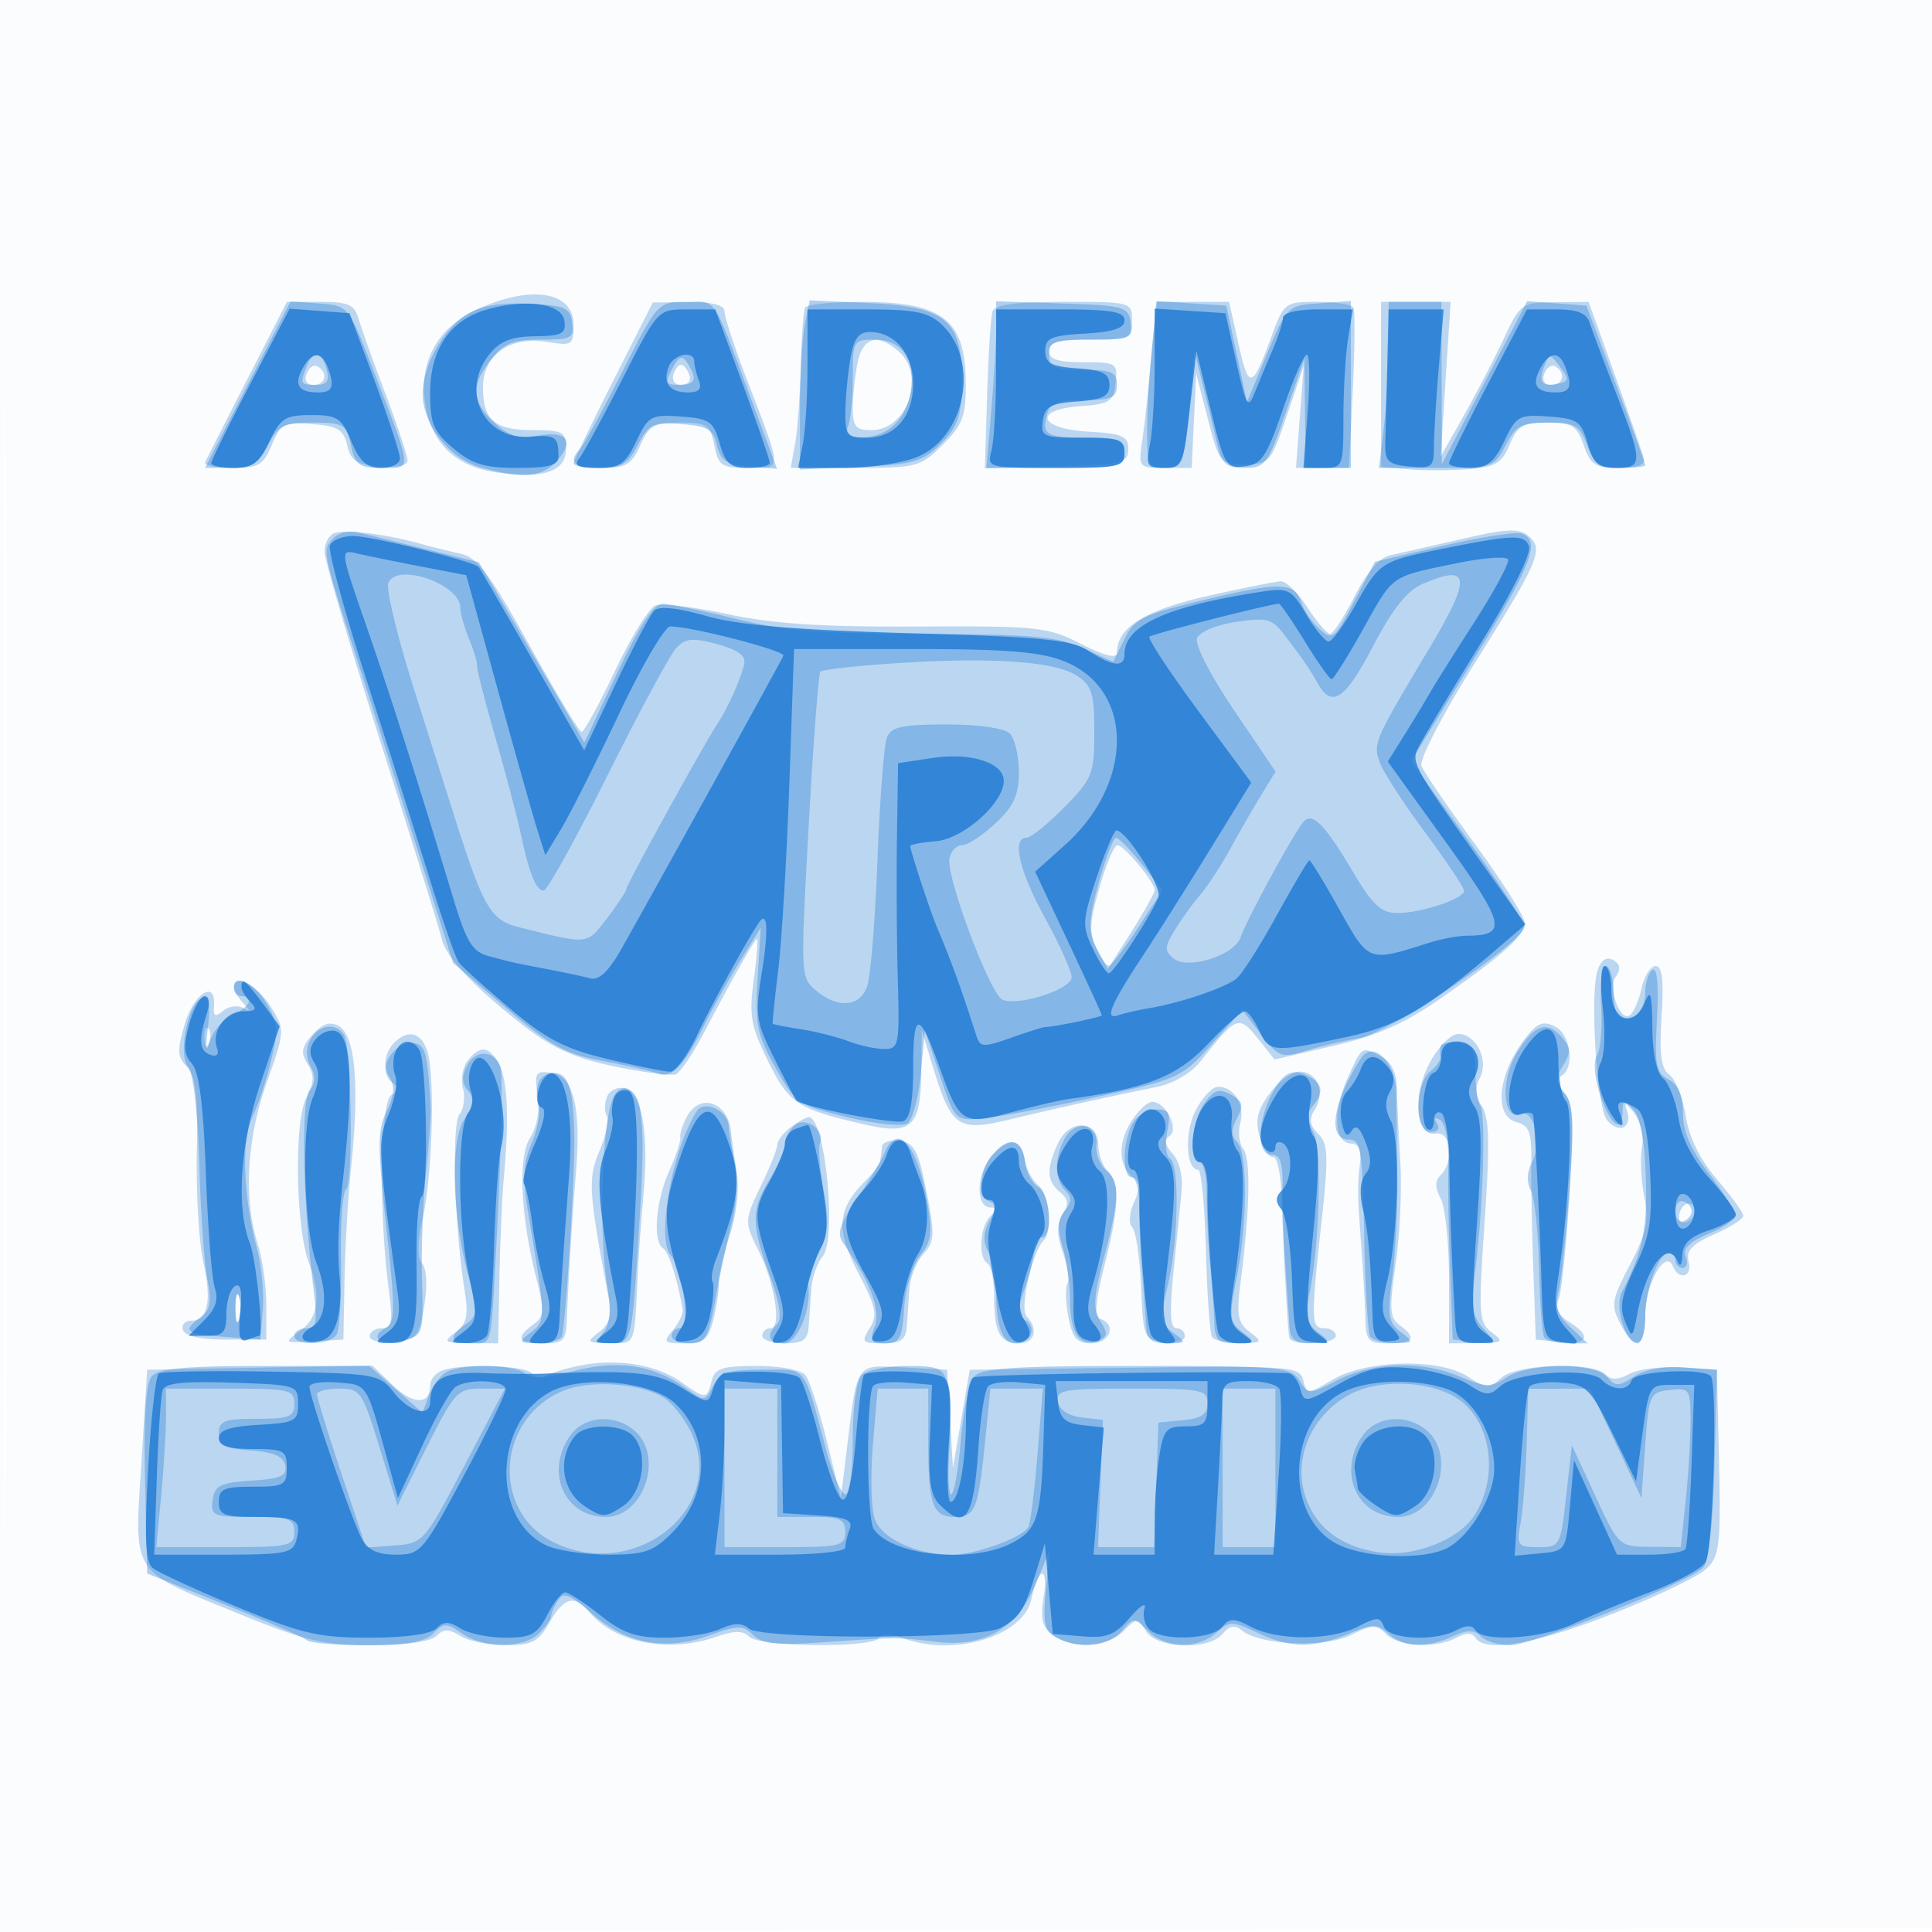
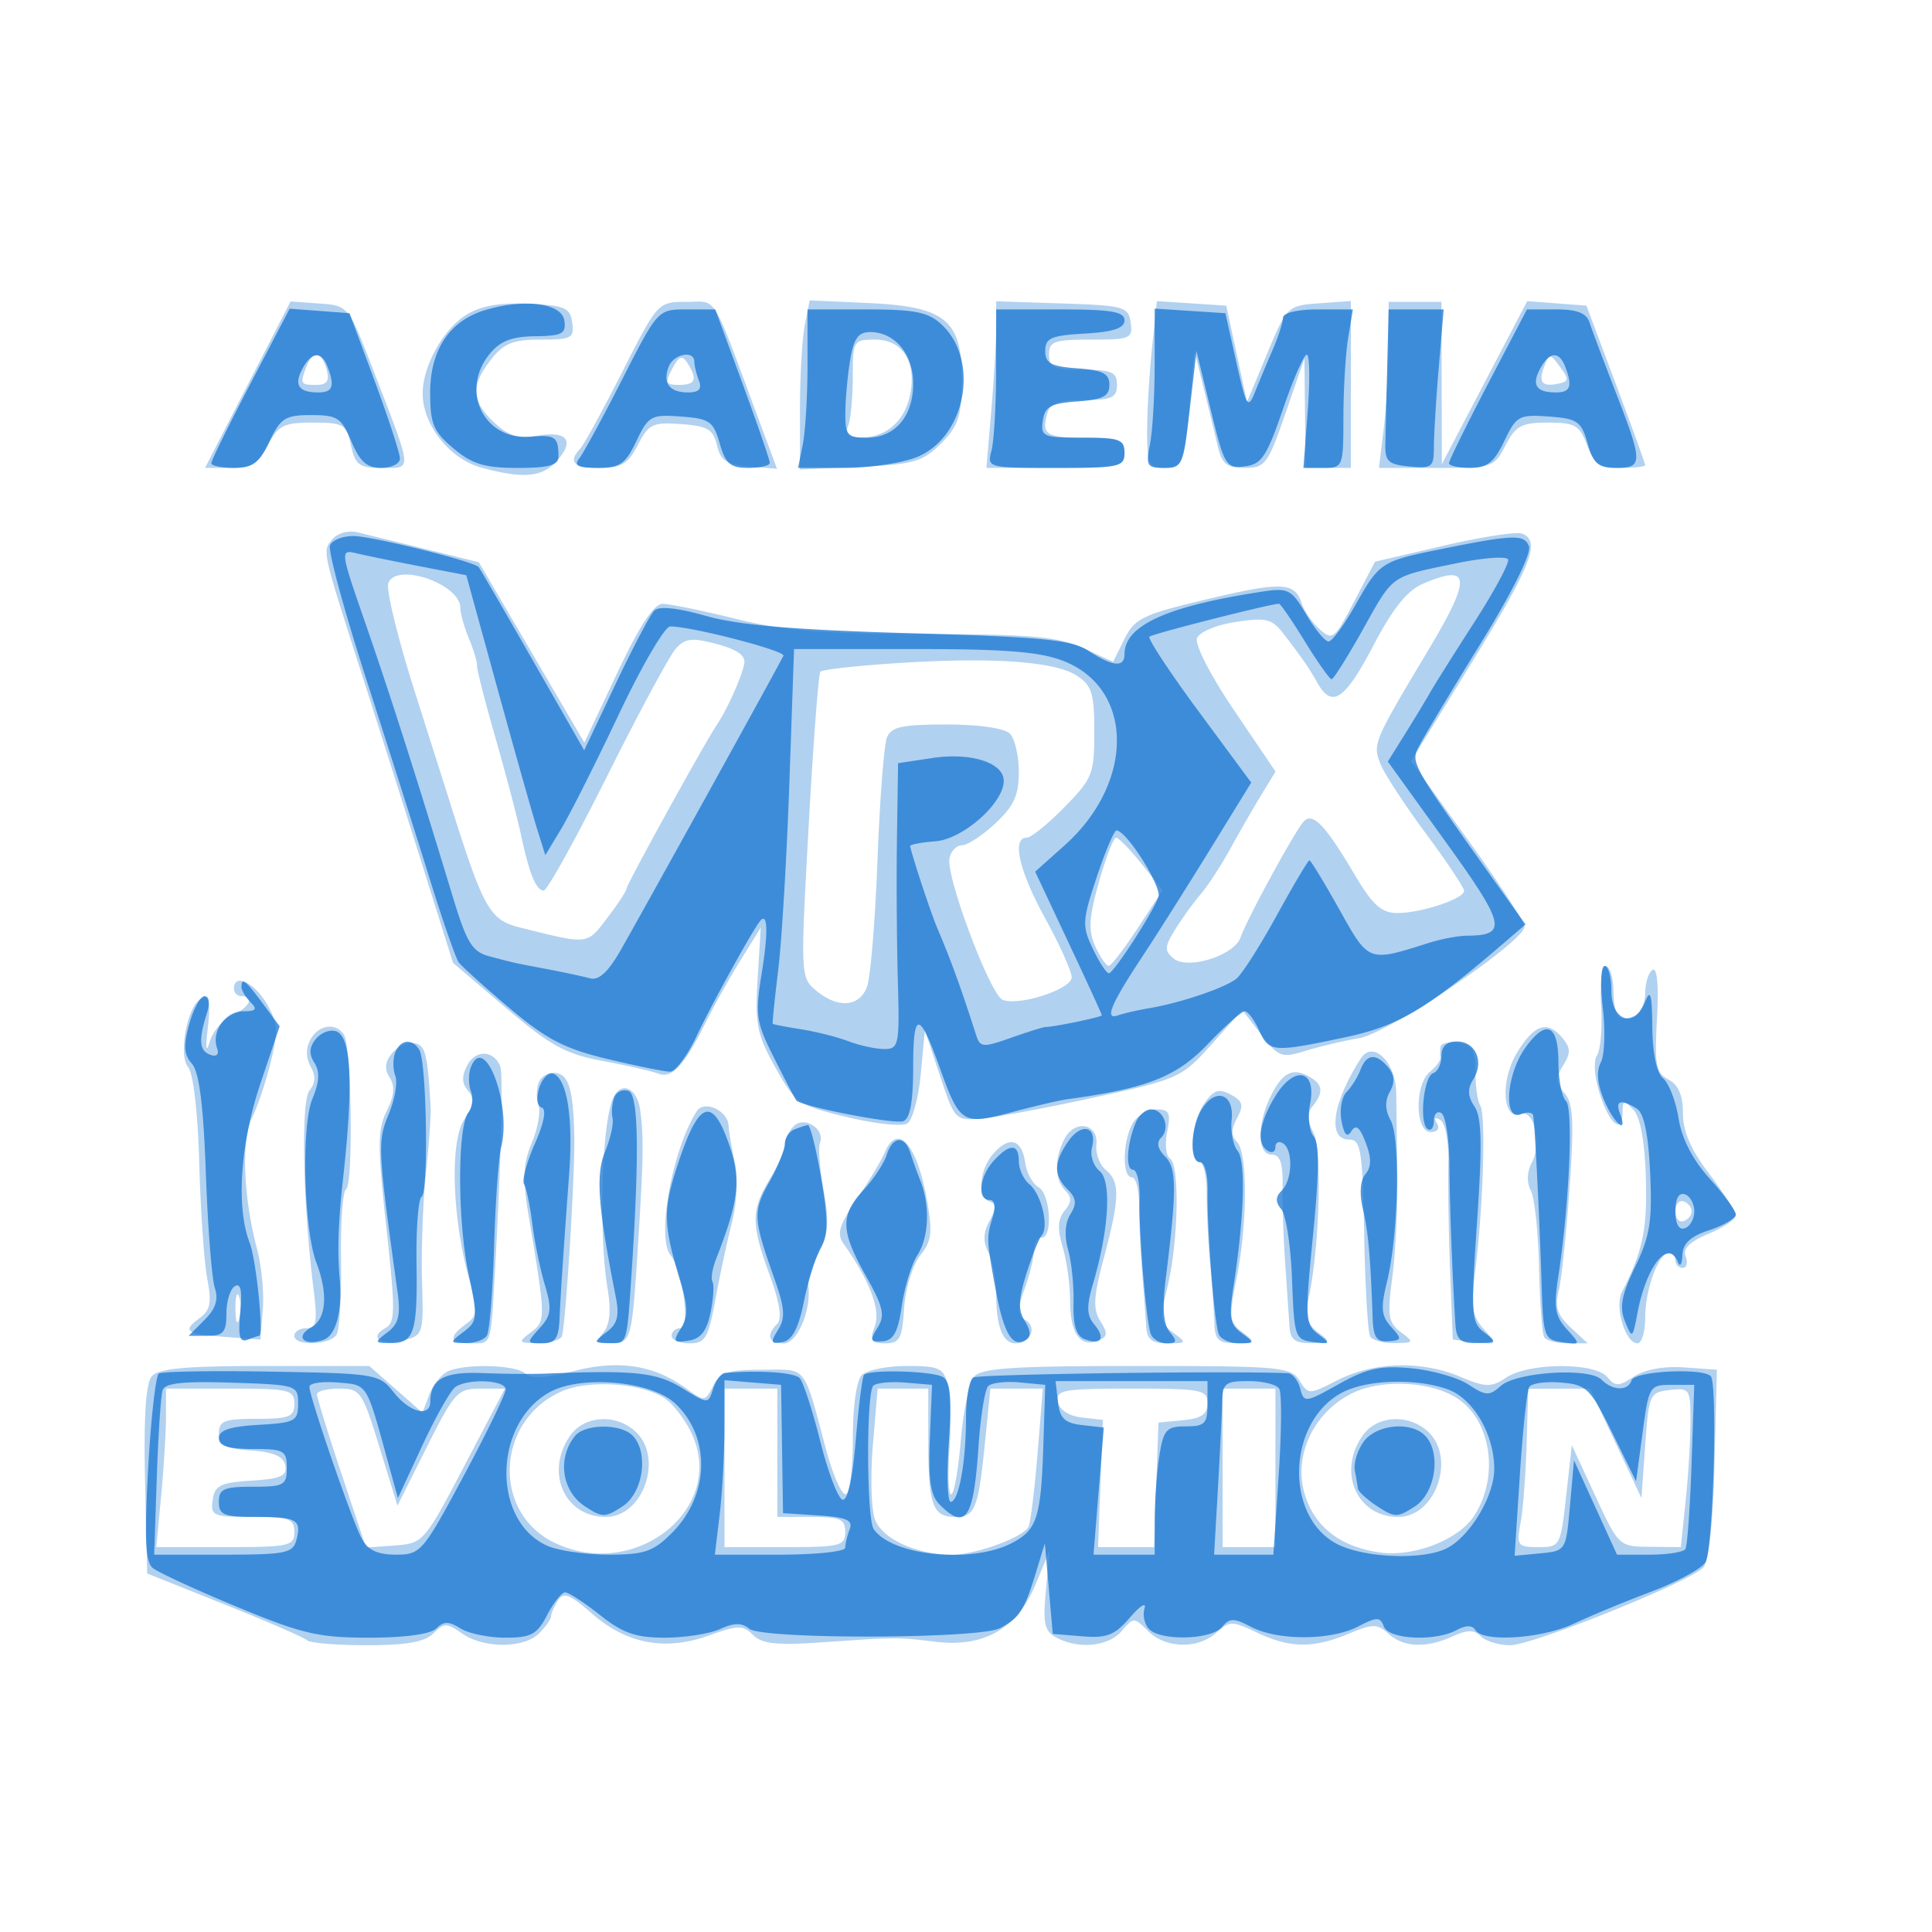
<svg xmlns="http://www.w3.org/2000/svg" width="256" height="256">
-   <path fill-opacity=".016" d="M0 128.004v128.004l128.25-.254 128.25-.254.254-127.75L257.008 0H0v128.004m.485.496c0 70.4.119 99.053.265 63.672.146-35.38.146-92.98 0-128C.604 29.153.485 58.1.485 128.5" fill="#1976D2" fill-rule="evenodd" />
-   <path fill-opacity=".283" d="M63.316 40.943c-5.244 2.381-7.75 6.785-7.008 12.318.71 5.29 3.923 8.501 9.315 9.31 6.329.949 9.377-.056 9.377-3.09C75 57.224 74.611 57 70.7 57c-5.154 0-6.7-1.31-6.7-5.677 0-4.301 3.565-6.818 8.519-6.014 3.285.534 3.481.407 3.481-2.255 0-4.425-5.552-5.349-12.684-2.111M32.769 50.25c-2.887 5.638-5.403 10.587-5.592 11-.189.413 1.439.75 3.618.75 3.474 0 4.118-.376 5.226-3.051 1.152-2.782 1.621-3.024 5.331-2.75 3.404.252 4.163.71 4.648 2.801.471 2.032 1.273 2.558 4.289 2.81 2.207.185 3.711-.132 3.711-.782 0-.601-1.311-4.566-2.913-8.81-1.603-4.245-3.208-8.731-3.568-9.968-.551-1.896-1.35-2.25-5.077-2.25h-4.424l-5.249 10.25m48.481.213C78.362 56.172 76 61.103 76 61.422c0 .318 1.69.578 3.756.578 3.211 0 3.948-.435 5.084-3 1.151-2.601 1.851-3 5.269-3 3.579 0 3.996.276 4.541 3 .545 2.725.962 3 4.542 3 4.525 0 4.545.731-.326-11.977C97.29 45.91 96 41.973 96 41.273c0-.858-1.55-1.26-4.75-1.232l-4.75.041-5.25 10.381m25.445-9.713c-.232.413-.498 3.9-.591 7.75-.092 3.85-.428 8.462-.747 10.25l-.58 3.25h8.535c8.196 0 8.656-.122 11.611-3.077 2.656-2.656 3.073-3.785 3.045-8.25C127.917 42.336 124.887 40 114.125 40c-3.854 0-7.197.337-7.43.75m24.825.5c-.23.688-.554 5.653-.719 11.034l-.301 9.784 9.5-.284c8.739-.261 9.5-.444 9.5-2.284 0-1.708-.767-2.044-5.25-2.302-6.691-.385-7.44-2.925-1-3.391 3.803-.275 4.283-.596 4.566-3.057.305-2.645.142-2.75-4.25-2.75-3.392 0-4.566-.386-4.566-1.5 0-1.152 1.278-1.5 5.5-1.5 5.2 0 5.5-.136 5.5-2.5 0-2.482-.065-2.5-9.031-2.5-6.336 0-9.156.373-9.449 1.25m21.04 6c-.353 3.987-.888 8.938-1.189 11-.544 3.73-.528 3.75 2.993 3.75h3.541l.297-6.25.298-6.25 1.546 6c1.504 5.84 1.635 6 4.914 6 3.254 0 3.445-.223 5.577-6.5l2.207-6.5-.509 6.75-.509 6.75h7.007l.512-10.25c.282-5.638.315-10.587.075-11-.241-.413-2.399-.75-4.796-.75-4.288 0-4.387.077-6.107 4.75-2.523 6.857-2.946 6.934-4.322.783L162.857 40h-9.654l-.643 7.25M183 50.94v10.939l3.75.311c2.063.17 5.625.155 7.918-.034 3.509-.29 4.358-.804 5.371-3.25 1.029-2.483 1.754-2.906 4.984-2.906 3.302 0 3.914.38 4.827 3 .903 2.589 1.542 3 4.671 3 2.406 0 3.517-.42 3.302-1.25-.178-.687-1.898-5.637-3.823-10.998l-3.5-9.748-4.5.039c-4.378.038-4.56.167-6.727 4.795-1.224 2.617-3.61 7.211-5.302 10.209l-3.076 5.453.66-10.25.661-10.25H183v10.94m-69.375-2.815c-.344 1.719-.625 4.419-.625 6 0 2.382.419 2.875 2.443 2.875 4.736 0 7.299-7.113 3.728-10.345-2.836-2.567-4.845-2.034-5.546 1.47m-72.989 1.381c-.348.907.003 1.494.895 1.494 1.618 0 1.986-1.563.574-2.435-.493-.305-1.153.119-1.469.941m48.889-.546c-.848 1.372-.097 2.402 1.38 1.894.606-.208.683-.914.188-1.711-.625-1.006-1.03-1.053-1.568-.183m115.111.546c-.348.907.003 1.494.895 1.494 1.618 0 1.986-1.563.574-2.435-.493-.305-1.153.119-1.469.941M44.25 70.665c-.687.276-1.25 1.373-1.25 2.437 0 1.065 3.402 12.615 7.56 25.667 4.158 13.052 7.747 24.595 7.975 25.65.518 2.396 4.464 6.56 10.988 11.596 3.773 2.913 6.755 4.234 11.985 5.309 3.83.788 7.446 1.247 8.036 1.021.589-.226 2.301-2.759 3.803-5.628 3.345-6.388 6.357-11.754 6.907-12.305.226-.225.068 2.118-.352 5.209-.669 4.937-.444 6.268 1.855 10.955 2.755 5.618 3.85 6.346 12.593 8.377 6.457 1.499 7.629.463 7.72-6.825l.069-5.628 1.522 5c2.398 7.879 3.3 8.489 10.119 6.841 5.779-1.397 12.599-2.906 19.471-4.308 2.223-.453 4.595-1.839 5.826-3.404 4.743-6.03 5.082-6.167 7.562-3.057l2.249 2.82 7.806-1.818c5.845-1.362 9.439-2.957 14.306-6.35 8.36-5.829 11-8.231 11-10.007 0-.789-2.942-5.443-6.537-10.342-3.596-4.899-6.792-9.568-7.102-10.376-.321-.836 2.685-6.652 6.974-13.495 8.686-13.859 9.275-15.253 7.176-16.995-1.25-1.037-2.878-.963-8.773.399-3.981.921-8.247 1.888-9.48 2.15-1.456.309-3.127 2.223-4.767 5.459-1.388 2.741-2.855 4.977-3.258 4.971-.403-.007-1.75-1.582-2.992-3.5-1.243-1.919-2.818-3.476-3.5-3.462-.683.014-5.065.89-9.739 1.947C151.69 80.852 148 83.158 148 86.475c0 .843-1.551.468-4.74-1.147-4.476-2.266-5.686-2.394-21.75-2.311-12.615.066-19.096-.357-25.083-1.639-4.441-.95-8.755-1.466-9.587-1.147-.832.319-3.243 4.223-5.357 8.675-2.114 4.452-4.1 8.082-4.413 8.068-.314-.014-3.434-5.194-6.935-11.51-5.122-9.243-6.878-11.597-9-12.064a134.882 134.882 0 0 1-5.635-1.406c-4.596-1.265-9.861-1.887-11.25-1.329m101.427 46.967c-1.367 4.803-1.404 6.011-.251 8.211l1.351 2.579 3.111-4.907c1.712-2.699 3.112-5.208 3.112-5.576 0-1.054-4.058-5.939-4.933-5.939-.434 0-1.509 2.534-2.39 5.632m65.961 11.118c-.977 3.442-.016 18.09 1.29 19.664 1.581 1.904 3.428 1.018 2.638-1.265-.409-1.18-.135-1.086.96.332.865 1.118 1.322 3.077 1.05 4.5-.265 1.385-.136 4.319.287 6.519.638 3.322.316 4.866-1.898 9.111-2.417 4.632-2.537 5.358-1.284 7.75 1.963 3.746 3.319 3.268 3.319-1.17 0-4.003 2.686-8.748 3.646-6.441.825 1.982 2.64 1.451 2.1-.614-.37-1.412.452-2.279 3.383-3.573 2.129-.939 3.871-2.044 3.871-2.455 0-.412-1.56-2.571-3.468-4.799-2.269-2.651-3.708-5.565-4.163-8.43-.383-2.408-1.354-4.865-2.16-5.459-1.113-.821-1.362-2.679-1.039-7.75.306-4.808.085-6.67-.793-6.67-.67 0-1.513 1.345-1.874 2.989-.361 1.643-1.076 3.247-1.588 3.564-1.29.797-2.9-3.784-1.809-5.145.482-.601.581-1.388.219-1.75-1.14-1.14-2.173-.72-2.687 1.092M31 130.727c0 .48.563 1.479 1.25 2.22 1.003 1.081.995 1.202-.044.614-.711-.403-1.902-.229-2.645.388-1.052.873-1.318.727-1.206-.664.286-3.519-2.658-1.705-3.864 2.381-1.039 3.518-.997 4.399.27 5.666 1.158 1.159 1.458 3.745 1.316 11.366-.101 5.427.287 11.963.861 14.526 1.157 5.161.609 7.776-1.628 7.776-.812 0-1.289.563-1.06 1.25.264.791 2.367 1.25 5.726 1.25h5.31v-4.552c0-2.504-.497-6.104-1.103-8-1.935-6.047-1.516-13.925 1.142-21.448 2.438-6.902 2.447-7.042.621-10-1.76-2.851-4.946-4.638-4.946-2.773m10.427 6.354c-1.493 1.649-1.617 2.385-.661 3.916.92 1.473.874 2.469-.211 4.559-1.604 3.093-1.363 17.205.372 21.759 1.662 4.362 1.281 7.292-1.177 9.055-2.208 1.583-2.175 1.609 1.75 1.372l4-.242.155-8c.085-4.4.464-10.925.841-14.5 1.172-11.096.603-17.805-1.613-19.046-1.158-.648-2.139-.328-3.456 1.127m161.327-.299c-4.17 4.785-5.101 11.053-1.77 11.924 1.631.427 1.971 1.342 1.917 5.156-.036 2.551.084 8.913.267 14.138l.332 9.5 3.25.313c3.718.359 4.203-.737 1.166-2.633-1.396-.872-1.857-1.859-1.398-2.991.376-.929 1.025-7.089 1.44-13.689.613-9.743.488-12.31-.667-13.651-.957-1.112-1.074-1.865-.356-2.309 1.748-1.08 1.209-5.393-.809-6.473-1.418-.758-2.239-.584-3.372.715m-175.675.801c.048 1.165.285 1.402.604.605.289-.722.253-1.585-.079-1.917-.332-.332-.568.258-.525 1.312m25.121.617c-1.504 1.504-1.556 4.462-.093 5.366.771.477.695.938-.25 1.521-1.476.911-1.68 15.637-.357 25.663.585 4.43.444 5.25-.903 5.25-.879 0-1.597.479-1.597 1.063 0 .597 1.418.926 3.228.75 2.969-.288 3.288-.668 3.978-4.737.45-2.659.347-4.909-.258-5.638-.677-.817-.654-2.787.071-6.022 1.287-5.743 1.642-19.007.593-22.166-.824-2.481-2.566-2.896-4.412-1.05m137.281 2.558c-2.417 4.481-1.956 9.92.801 9.448 1.984-.339 2.441 3.671.625 5.487-.79.79-.79 1.657 0 3.134.601 1.123 1.093 5.896 1.093 10.607V178l3.75-.032c3.424-.029 3.59-.153 1.909-1.427-1.711-1.296-1.777-2.342-.934-14.718.704-10.334.623-13.75-.361-15.228-.884-1.327-.97-2.464-.281-3.75 1.252-2.34-.472-5.848-2.868-5.837-.95.005-2.616 1.678-3.734 3.75m-127.477-.263c-.682.822-.981 2.486-.664 3.698.317 1.211.112 2.762-.454 3.445-1.05 1.265-.668 14.873.65 23.171.563 3.54.353 4.56-1.175 5.718-1.708 1.294-1.553 1.412 1.889 1.441L66 178l.177-8.75c.097-4.812.362-10.775.587-13.25.795-8.719.456-13.741-1.063-15.75-1.241-1.64-2.184-1.578-3.697.245m116.56 2.364c-1.987 4.406-1.774 8.633.436 8.658 1.004.011 1.405.838 1.214 2.5-.368 3.187-.35 4.239.189 11.483.246 3.3.481 7.463.522 9.25.068 2.928.372 3.25 3.075 3.25 3.336 0 3.769-.717 1.455-2.409-1.315-.961-1.393-2.17-.525-8.11.561-3.84.839-9.906.619-13.481-.221-3.575-.422-7.94-.448-9.7-.03-2.124-.705-3.553-2.007-4.25-2.696-1.442-2.581-1.513-4.53 2.809m-107.327 2.3c.295 2.009-.093 4.218-.978 5.569-1.644 2.509-1.305 10.3.814 18.671 1.092 4.316 1.042 5.044-.417 6.11C68.231 177.283 68.618 178 72 178c2.694 0 3.012-.332 3.119-3.25.188-5.124.658-12.72 1.197-19.344.704-8.662-.311-12.823-3.229-13.242-2.128-.306-2.295-.036-1.85 2.995m97.007-.275c-1.652 2.235-1.951 3.531-1.325 5.75.444 1.576 1.244 2.778 1.778 2.672.533-.107 1.045 2.368 1.136 5.5.194 6.623.781 17.356 1.01 18.444.238 1.138 6.157.897 6.157-.25 0-.55-.675-1-1.5-1-1.794 0-1.821-.971-.396-14.071.954-8.768.896-10.357-.423-11.676-1.157-1.158-1.265-1.946-.446-3.258 1.415-2.266.314-4.995-2.016-4.995-1.013 0-2.803 1.298-3.975 2.884m-87.836.494c-.322.84-.323 1.95-.003 2.468s-.118 2.615-.972 4.661c-1.565 3.745-1.467 5.269 1.279 19.794.379 2.002-.004 3.206-1.341 4.218-1.739 1.317-1.641 1.42 1.379 1.449 3.521.035 3.298.594 3.771-9.468.104-2.2.448-6.925.766-10.5.715-8.061-.277-13.374-2.58-13.818-.942-.181-1.977.357-2.299 1.196m78.036 1.73c-1.52 2.939-1.316 7.891.325 7.893.402 0 .861 4.797 1.02 10.659.159 5.862.523 11.037.809 11.499.286.463 1.956.827 3.711.809 2.986-.03 3.07-.124 1.298-1.465-1.614-1.221-1.793-2.214-1.211-6.718 1.217-9.414 1.354-16.257.35-17.53-.54-.684-.723-2.236-.406-3.448.633-2.422-.824-4.807-2.937-4.807-.743 0-2.075 1.398-2.959 3.108m-67.422.851c-.577 1.078-.973 2.316-.881 2.75.092.435-.577 2.464-1.487 4.509-1.784 4.009-2.192 9.331-.783 10.202.733.453 1.882 4.047 2.582 8.08.096.55-.487 1.787-1.295 2.75-1.346 1.605-1.216 1.75 1.562 1.75 2.588 0 3.146-.474 3.828-3.25.439-1.787.75-3.925.691-4.75-.059-.825.588-3.632 1.438-6.237.943-2.892 1.307-6.203.935-8.5-.335-2.07-.671-4.438-.747-5.263-.364-3.969-4.111-5.278-5.843-2.041m58.69.951c-1.694 2.868-1.421 5.88.658 7.268.681.455.649 1.486-.1 3.128-.634 1.392-.739 2.825-.244 3.321.48.48 1.008 4.023 1.173 7.873.293 6.808.377 7.009 3.051 7.316 1.512.174 2.75-.163 2.75-.75 0-.586-.508-1.066-1.129-1.066-.803 0-.917-2.097-.396-7.25.403-3.988.887-8.816 1.075-10.731.209-2.126-.246-4.13-1.169-5.15-1.01-1.117-1.157-1.889-.443-2.33 1.367-.846-.469-4.539-2.258-4.539-.687 0-2.022 1.309-2.968 2.91m-44.962.482c-.963.731-1.75 1.757-1.75 2.28 0 .524-.9 2.815-2 5.092-2.404 4.976-2.41 5.106-.442 9.052 2.11 4.23 3.03 10.184 1.573 10.184-.622 0-1.131.45-1.131 1s1.35 1 3 1c2.398 0 3.031-.451 3.157-2.25.086-1.238.243-3.473.35-4.967.107-1.495.776-3.419 1.486-4.275 1.955-2.356.33-18.584-1.85-18.476-.354.017-1.43.629-2.393 1.36m35.431 2.109c-1.557 3.418-1.49 4.998.274 6.462 1.114.924 1.197 1.622.351 2.976-.808 1.294-.799 2.642.033 5.029.625 1.794.896 3.652.601 4.13-.296.477-.24 2.451.123 4.385.536 2.857 1.108 3.517 3.048 3.517 2.45 0 3.394-2.498 1.219-3.223-.863-.288-.731-2.137.5-7.039 1.987-7.909 2.094-10.914.449-12.559-.672-.672-1.234-2.224-1.25-3.45-.044-3.357-3.848-3.519-5.348-.228m-23.306.429c-.069.589-.181 1.44-.25 1.891-.069.452-.95 1.647-1.959 2.656-3.753 3.753-3.962 6.425-.954 12.172 2.378 4.541 2.602 5.618 1.529 7.337-1.156 1.851-1.015 2.014 1.751 2.014 2.406 0 3.039-.45 3.165-2.25l.351-5.007c.106-1.516.944-3.584 1.86-4.597 1.482-1.638 1.526-2.545.399-8.243-1.072-5.416-1.614-6.452-3.517-6.723-1.237-.175-2.306.162-2.375.75m14.517 1.301c-2.061 2.347-2.141 6.769-.122 6.769.802 0 .781.349-.07 1.2-1.388 1.388-1.606 5.431-.336 6.216.475.293.863 2.289.863 4.434 0 4.721.775 6.15 3.332 6.15 2.056 0 2.591-1.95.977-3.564-.968-.968.709-8.515 2.231-10.036 1.264-1.264.799-6.101-.707-7.35-.792-.657-1.579-2.14-1.75-3.294-.439-2.97-2.098-3.167-4.418-.525m91.244 7.275c-.315.822-.164 1.494.336 1.494 1.356 0 2.198-1.777 1.149-2.425-.501-.31-1.169.109-1.485.931M31.195 173.5c.02 1.65.244 2.204.498 1.231.254-.973.237-2.323-.037-3-.274-.677-.481.119-.461 1.769m45.771 7.425c-1.944.38-4.05 1.009-4.681 1.399-.631.39-1.429.251-1.775-.308-.68-1.1-9.351-1.398-11.928-.409-.87.334-1.582 1.207-1.582 1.941 0 2.615-2.205 2.63-4.915.034l-2.752-2.637-14.917.277-14.916.278-.775 12.447c-.929 14.93-1.545 13.984 12.962 19.899C40.45 217.42 42.902 218 49.237 218c4.477 0 7.843-.48 8.588-1.225.967-.967 1.639-.967 3.186 0 1.079.674 3.789 1.225 6.022 1.225 3.463 0 4.31-.44 5.764-2.994 1.909-3.355 3.342-3.748 5.258-1.44 3.433 4.136 10.515 5.526 16.872 3.31 2.387-.833 3.516-.833 4.349 0 1.376 1.376 16.363 1.517 17.2.162.381-.616 1.505-.616 3.125 0 6.788 2.581 16.091-.25 17.081-5.198.857-4.287 2.296-4.477 1.604-.212-.466 2.871-.194 3.966 1.25 5.022 2.619 1.915 7.142 1.672 9.316-.502 1.802-1.802 1.883-1.802 3.008 0 1.453 2.326 8.311 2.555 10.15.34.899-1.084 1.613-1.216 2.517-.466 2.384 1.979 11.009 2.356 14.465.632 2.823-1.408 3.381-1.423 4.678-.127 1.693 1.693 6.59 1.94 9.335.47 1.252-.67 2.079-.67 2.493 0 1.26 2.039 7.853.891 18.209-3.171 5.852-2.296 11.476-5.009 12.497-6.03 1.641-1.641 1.824-3.278 1.577-14.077L227.5 181.5l-4.716-.303c-2.594-.167-5.68.212-6.857.842-1.549.829-2.444.844-3.234.054-1.713-1.713-11.741-1.359-13.78.485-1.591 1.441-1.976 1.427-4.398-.16-3.772-2.472-13.419-2.262-17.911.388-3.358 1.981-3.426 1.983-3.922.085-.482-1.844-1.487-1.918-22.344-1.661l-21.838.27-1.115 6.5-1.114 6.5-.386-6.5-.385-6.5-5.719-.299c-6.512-.34-6.143-.867-7.568 10.799l-.794 6.5-1.846-7.5c-1.015-4.125-2.29-8.062-2.832-8.75-.574-.728-3.273-1.25-6.457-1.25-4.63 0-5.552.307-5.994 2-.642 2.453-.724 2.455-4.08.093-3.23-2.272-8.385-3.116-13.244-2.168" fill="#1976D2" fill-rule="evenodd" />
  <path fill-opacity=".339" d="M32.833 50.971 27.166 62h3.391c2.757 0 3.682-.561 4.943-3 1.367-2.643 2.074-3 5.946-3 4.07 0 4.444.222 5.054 3 .579 2.634 1.084 3 4.147 3 4.028 0 4.099.763-1.202-13-3.271-8.492-3.277-8.5-7.109-8.779l-3.836-.28-5.667 11.03m28.923-9.241c-3.051 1.919-5.758 6.824-5.752 10.421.006 4.128 3.549 8.631 7.694 9.782 5.277 1.465 7.896 1.33 9.731-.504 2.795-2.796 1.965-4.367-1.968-3.729-2.817.457-4.042.102-6-1.737-3.004-2.822-3.1-4.881-.388-8.328C66.763 45.486 67.975 45 71.642 45c4.092 0 4.468-.203 4.178-2.25-.282-1.985-.967-2.279-5.82-2.498-3.829-.172-6.334.277-8.244 1.478m20.712 7.52c-2.585 5.087-5.098 9.677-5.584 10.2C75.223 61.235 76 62 79.474 62c2.863 0 3.753-.538 5.054-3.055 1.429-2.762 1.979-3.025 5.736-2.75 3.496.257 4.248.702 4.736 2.805.47 2.029 1.274 2.558 4.267 2.809l3.688.309-2.527-6.809C94.171 38.445 95.133 40 90.948 40c-3.762 0-3.802.044-8.48 9.25m24.177-6.224c-.355 1.773-.645 6.815-.645 11.205v7.981l7.984-.363c7.1-.322 8.284-.663 10.696-3.075 2.274-2.273 2.722-3.604 2.767-8.214.078-8.102-2.097-9.938-12.323-10.403l-7.834-.356-.645 3.225M132 43.31c0 1.864-.291 6.831-.647 11.039L130.707 62h9.146c8.48 0 9.147-.146 9.147-2 0-1.724-.667-2-4.833-2-5.514 0-6.148-.356-5.442-3.058.406-1.55 1.393-1.942 4.892-1.942 3.716 0 4.383-.304 4.383-2 0-1.704-.667-2-4.5-2s-4.5-.296-4.5-2c0-1.761.667-2 5.57-2 5.203 0 5.548-.148 5.25-2.25-.3-2.111-.859-2.268-9.07-2.539l-8.75-.289v3.388m20.648 2.788c-.357 3.407-.648 8.379-.648 11.049 0 4.464.193 4.853 2.415 4.853 2.282 0 2.454-.424 3.139-7.736l.725-7.736 1.233 4.986a912.325 912.325 0 0 1 1.879 7.736c.522 2.218 1.207 2.75 3.545 2.75 2.7 0 3.068-.494 5.402-7.25l2.504-7.25.079 7.25L173 62h6V39.885l-4.224.308c-4.171.303-4.258.388-6.884 6.694l-2.659 6.388-1.373-6.388-1.372-6.387-4.596-.299-4.597-.299-.647 6.196m31.343-.348c-.004 3.163-.292 8.112-.639 11l-.631 5.25h7.614c7.448 0 7.647-.065 9.165-3 1.337-2.586 2.112-3 5.613-3 3.594 0 4.191.345 5.193 3 .941 2.494 1.686 3 4.413 3 1.805 0 3.281-.164 3.281-.363 0-.2-1.752-5.038-3.894-10.75L210.211 40.5l-3.924-.299-3.924-.298-5.655 10.798-5.656 10.799-.026-10.75L191 40h-7l-.009 5.75M113 49.918c0 2.705-.273 5.63-.607 6.5-.449 1.171.005 1.574 1.75 1.55 3.33-.045 5.75-2.184 6.454-5.704.865-4.323-1.011-7.264-4.632-7.264-2.885 0-2.965.133-2.965 4.918m-72.393-1.336C39.73 50.867 39.802 51 41.906 51c1.414 0 1.772-.517 1.384-2-.628-2.401-1.849-2.592-2.683-.418m48.465.283C88.08 50.72 88.197 51 89.965 51c2.207 0 2.492-.73 1.127-2.885-.701-1.107-1.107-.956-2.02.75m115.565-.362c-.826 2.154-.33 2.785 1.835 2.335 1.416-.294 1.447-.584.239-2.228-1.317-1.792-1.425-1.798-2.074-.107M44.032 71.462c-1.335 1.608-1.408 1.273 3.961 18.038 2.113 6.6 5.687 17.87 7.94 25.045l4.098 13.045 7.005 5.955c5.915 5.028 7.911 6.123 12.825 7.037 3.202.595 6.525 1.352 7.386 1.683 1.801.691 3.435-1.078 6.25-6.765 1.089-2.2 3.179-5.931 4.644-8.291l2.663-4.292-.412 6.792c-.364 5.987-.086 7.376 2.348 11.734 2.653 4.751 3.022 5.007 9.489 6.572 3.701.896 7.294 1.28 7.985.853.69-.427 1.498-3.384 1.795-6.572l.541-5.796 1.99 6c1.962 5.915 2.039 5.996 5.475 5.718 1.917-.156 8.66-1.415 14.985-2.798 11.209-2.451 11.602-2.629 15.553-7.056l4.054-4.541 2.493 3.233c2.347 3.044 2.696 3.171 5.947 2.173 1.899-.583 5.084-1.333 7.078-1.667 3.866-.646 21.875-12.813 21.875-14.778 0-.614-3.379-5.799-7.509-11.522l-7.509-10.405 8.009-13.026c7.965-12.953 9.215-16.154 6.685-17.125-.729-.28-5.409.443-10.4 1.605l-9.076 2.113-2.768 5.291c-2.612 4.993-2.87 5.199-4.574 3.656-.994-.899-2.061-2.434-2.371-3.411-.902-2.843-2.64-2.919-12.592-.549-8.483 2.021-9.541 2.531-10.895 5.258l-1.5 3.02-4-1.818c-3.352-1.524-6.755-1.825-21-1.857-13.471-.03-18.661-.448-25-2.014-4.4-1.087-8.761-1.982-9.691-1.988-1.155-.008-3.068 2.903-6.035 9.188l-4.345 9.199L70.44 86.45 63.451 74.5l-6.975-1.726a2479.76 2479.76 0 0 0-9.112-2.24c-1.206-.291-2.656.113-3.332.928m7.419 5.804c-.318.83 1.259 7.298 3.505 14.372L60.152 108c3.923 12.357 4.834 13.922 8.662 14.878 9.255 2.313 8.911 2.349 11.631-1.217 1.405-1.842 2.555-3.587 2.555-3.877 0-.545 10.241-19.123 12.008-21.784 1.401-2.109 3.24-6.214 3.609-8.053.214-1.07-.917-1.881-3.63-2.605-3.288-.878-4.186-.779-5.43.595-.82.906-4.907 8.491-9.084 16.855C76.297 111.156 72.505 118 72.047 118c-1.016 0-1.917-2.22-3.041-7.5-.469-2.2-1.995-7.987-3.392-12.86-1.398-4.873-2.485-9.148-2.416-9.5.069-.352-.398-1.907-1.037-3.455C61.523 83.137 61 81.279 61 80.557c0-3.178-8.471-6.098-9.549-3.291m137.109.078c-2.091.893-3.991 3.26-6.586 8.205-3.772 7.191-5.464 8.34-7.365 5.006-1.242-2.18-1.816-3.014-4.432-6.445-1.623-2.129-2.324-2.315-6.411-1.702-2.601.39-4.833 1.325-5.153 2.158-.321.837 1.801 4.964 4.92 9.571l5.484 8.1-1.91 3.131c-1.05 1.723-2.898 4.932-4.106 7.132-1.208 2.2-2.969 4.9-3.914 6-.945 1.1-2.459 3.196-3.365 4.658-1.419 2.289-1.45 2.823-.224 3.841 1.875 1.555 8.047-.383 8.886-2.792.881-2.526 7.303-14.294 8.399-15.39 1.2-1.2 2.831.52 6.717 7.08 2.371 4.003 3.546 5.069 5.601 5.084 3.146.023 8.899-1.879 8.899-2.942 0-.421-2.297-3.865-5.104-7.652-2.808-3.788-5.508-7.929-6.001-9.202-1.013-2.619-.866-2.966 6.296-14.928 5.843-9.759 5.711-11.618-.631-8.913m-69.731 10.527c-5.32.346-9.875.854-10.122 1.129-.248.275-.949 9.5-1.557 20.5-1.092 19.733-1.078 20.023.983 21.75 2.878 2.411 5.75 2.199 6.753-.5.459-1.238 1.082-8.775 1.384-16.75.302-7.975.863-15.287 1.246-16.25.574-1.44 1.973-1.75 7.891-1.75 4.261 0 7.682.489 8.393 1.2.66.66 1.2 2.954 1.2 5.099 0 3.072-.659 4.514-3.106 6.8-1.708 1.595-3.7 2.901-4.426 2.901-.727 0-1.472.782-1.656 1.737-.472 2.453 5.407 18.095 7.045 18.744 2.181.865 9.143-1.409 9.143-2.985 0-.785-1.575-4.293-3.5-7.795-3.462-6.298-4.474-10.701-2.46-10.701.571 0 2.821-1.818 5-4.04 3.715-3.791 3.96-4.408 3.96-9.977 0-5.106-.325-6.15-2.319-7.456-2.887-1.892-11.27-2.474-23.852-1.656m26.779 29.03c-1.331 4.742-1.423 6.411-.471 8.5.651 1.429 1.449 2.591 1.774 2.581.324-.01 2.062-2.271 3.863-5.024l3.273-5.006-2.773-3.476c-1.526-1.912-3.052-3.476-3.392-3.476-.34 0-1.363 2.655-2.274 5.901m66.55 16.349c.17 2.887-.076 5.86-.549 6.607-.506.799-.331 2.954.426 5.25 1.323 4.007 2.965 5.214 2.965 2.179 0-1.502.176-1.533 1.422-.25.921.947 1.506 4.111 1.659 8.964.217 6.86-.395 9.792-3.176 15.217-1.001 1.951.474 6.783 2.07 6.783.564 0 1.025-1.554 1.025-3.453 0-3.709 1.789-8.547 3.161-8.547.461 0 .839.45.839 1s.436 1 .969 1c.532 0 .708-.677.391-1.505-.401-1.045.526-1.967 3.031-3.014 1.985-.829 3.609-1.917 3.609-2.418 0-.5-1.575-2.973-3.5-5.495-2.44-3.197-3.5-5.632-3.5-8.041 0-2.381-.595-3.775-1.913-4.48-1.669-.894-1.864-1.925-1.527-8.078.241-4.413.022-6.828-.587-6.452-.535.33-.973 1.714-.973 3.073 0 1.36-.694 2.739-1.543 3.065-2.067.793-2.569.127-2.673-3.552-.049-1.707-.504-3.103-1.012-3.103-.509 0-.785 2.363-.614 5.25M31 131c0 .55.45 1 1 1 1.784 0 1.058 1.5-1.217 2.513-1.22.543-2.563 2.112-2.984 3.487-.5 1.63-.59.989-.257-1.842.378-3.213.184-4.233-.746-3.923-1.879.626-3.263 7.498-1.853 9.196.674.812 1.28 6.096 1.46 12.729.169 6.237.646 13.111 1.059 15.275.609 3.191.413 4.183-1.032 5.24-2.341 1.712-1.819 2.075 3.57 2.484l4.5.341.323-3.955c.177-2.175-.162-5.775-.753-8-1.825-6.87-2.128-14.524-.689-17.397.73-1.457 1.855-4.808 2.5-7.448 1.014-4.149.937-5.2-.57-7.75C33.637 130.115 31 128.923 31 131m10.12 6.776c-.608 1.135-.592 2.417.044 3.552.682 1.219.634 2.21-.153 3.159-1.156 1.393-.884 14.935.528 26.263.55 4.414.4 5.25-.942 5.25-.879 0-1.597.45-1.597 1 0 1.395 4.723 1.256 5.602-.165.396-.64.658-5.12.583-9.955-.075-4.836.227-9.017.672-9.292.972-.601.73-18.829-.272-20.45-1.054-1.705-3.39-1.371-4.465.638m159.924 1.652c-2.284 3.697-1.961 9.138.488 8.198 1.748-.671 2.791 3.902 1.457 6.395-.663 1.238-.719 2.634-.15 3.729.5.963.992 5.547 1.092 10.187.1 4.64.408 8.803.685 9.25.276.447 1.685.813 3.132.813h2.629l-2.268-2.113c-1.731-1.613-2.108-2.739-1.592-4.75.372-1.451 1.024-7.587 1.449-13.637.629-8.953.505-11.308-.665-12.654-1.176-1.353-1.209-2.021-.179-3.669 1.016-1.628 1.006-2.318-.055-3.596-2.013-2.425-3.702-1.907-6.023 1.847m-149.078.113c-.961 1.158-1.057 2.091-.333 3.239.721 1.143.604 2.443-.401 4.457-1.219 2.444-1.226 4.607-.045 15.377 1.22 11.126 1.204 12.628-.148 13.384-2.245 1.257-.541 2.345 2.483 1.586 2.546-.639 2.61-.85 2.398-7.87-.119-3.968.112-10.364.515-14.214.403-3.85.687-7.787.631-8.75-.417-7.181-.687-8.246-2.158-8.529-.876-.169-2.199.425-2.942 1.32m138.916-.861c-.066.451-.08 1.114-.032 1.474.047.36-.575 1.202-1.382 1.873-2.037 1.69-1.965 7.973.091 7.973.924 0 1.268-.47.846-1.155-.446-.72-.274-.882.454-.432.676.418 1.12 2.909 1.052 5.905-.064 2.85.042 9.232.236 14.182l.353 9 2.986.339c2.951.335 2.964.316 1.13-1.711-1.568-1.732-1.743-2.95-1.128-7.839 1.039-8.27 1.411-20.614.655-21.789-.354-.55-.643-2.575-.643-4.5 0-2.868-.406-3.558-2.25-3.82-1.238-.175-2.303.05-2.368.5m-128.936 2.421c-.788 1.473-.774 2.401.052 3.396.863 1.041.744 1.967-.496 3.86-1.899 2.899-1.601 12.93.625 20.986 1.209 4.376 1.17 4.966-.395 6.111-2.403 1.757-2.165 2.546.768 2.546 2.679 0 2.528.505 3.135-10.5.768-13.923 1.047-25.124.652-26.173-.813-2.159-3.239-2.286-4.341-.226m118.37-.854c-3.775 5.872-4.483 10.753-1.559 10.753 1.571 0 1.784 1.339 2.001 12.597.134 6.928.495 13.003.802 13.5.307.497 1.769.889 3.249.871 2.552-.03 2.593-.106.798-1.465-1.652-1.25-1.796-2.173-1.124-7.218.423-3.182.726-9.16.672-13.285-.053-4.125-.121-9.178-.151-11.228-.058-4.068-3.096-7-4.688-4.525M71.39 143.426c-.332.866-.349 2.238-.038 3.049.312.812-.087 3.04-.886 4.951-1.166 2.792-1.245 4.713-.4 9.775 2.268 13.58 2.272 13.828.295 15.326-1.75 1.325-1.7 1.411.83 1.441 1.48.018 2.936-.364 3.235-.848.484-.784 1.784-21.514 1.669-26.62-.135-5.999-.698-7.993-2.348-8.31-.964-.186-2.025.37-2.357 1.236m97.136 1.524c-1.99 3.848-1.999 8.05-.017 8.05 1.121 0 1.492 1.096 1.44 4.25-.038 2.338.12 6.95.35 10.25.231 3.3.483 7.012.561 8.25.11 1.762.736 2.243 2.89 2.218 2.588-.03 2.64-.115.879-1.449-1.465-1.109-1.722-2.133-1.184-4.718 1.421-6.834 1.762-19.545.583-21.748-.774-1.446-.835-2.58-.182-3.367 1.475-1.778 1.472-2.869-.011-3.809-2.354-1.492-3.747-.948-5.309 2.073m-87.101.171c-1.653 2.675-2.195 17.868-.914 25.648.469 2.851.294 4.76-.527 5.75-1.021 1.23-.864 1.481.925 1.481 2.728 0 2.829-.361 3.628-13 .731-11.56.776-14.323.29-17.917-.369-2.726-2.257-3.815-3.402-1.962m78.134 1.098c-1.709 2.44-2.125 7.781-.606 7.781.525 0 .949 1.912.943 4.25-.007 2.338.197 6.5.453 9.25.255 2.75.506 6.238.557 7.75.079 2.319.525 2.745 2.844 2.718 2.604-.03 2.649-.108.855-1.466-1.726-1.307-1.793-1.942-.75-7.135 1.45-7.218 1.477-16.635.052-18.06-.79-.79-.786-1.664.013-3.158.912-1.703.763-2.248-.848-3.111-1.583-.846-2.25-.622-3.513 1.181m-67.234 1.019c-3.25 5.073-5.377 16.789-3.467 19.091 1.615 1.945 2.629 9.671 1.27 9.671-.62 0-1.128.45-1.128 1s1.063 1 2.362 1c2.087 0 2.485-.671 3.418-5.75.58-3.162 1.57-7.775 2.2-10.25.667-2.621.827-5.961.383-8-.42-1.925-.789-4.096-.821-4.825-.087-2.015-3.24-3.464-4.217-1.937m57.71 1.696c-1.31 2.449-1.348 7.066-.058 7.066.537 0 .97 1.688.961 3.75-.01 2.063.167 6 .392 8.75s.468 6.012.54 7.25c.101 1.744.736 2.25 2.821 2.25 2.547 0 2.589-.075.784-1.395-1.725-1.261-1.796-1.858-.748-6.25 1.425-5.968 1.604-16.033.3-16.838-.529-.327-.695-1.927-.369-3.556.505-2.526.285-2.961-1.498-2.961-1.149 0-2.555.87-3.125 1.934m-44.859.29c-.647.647-1.176 1.75-1.176 2.452s-.898 2.749-1.996 4.55c-2.499 4.098-2.501 5.942-.014 12.748 1.314 3.595 1.654 5.782 1 6.436-1.535 1.535-1.175 2.59.885 2.59 1.794 0 3.672-4.504 3.22-7.726-.094-.674.539-2.599 1.407-4.278 1.258-2.433 1.388-4.099.641-8.21-.516-2.837-.738-5.677-.495-6.312.715-1.862-2.061-3.661-3.472-2.25m35.891 1.65c-1.393 2.604-1.356 5.437.091 6.884.876.876.855 1.522-.091 2.661-.909 1.095-.982 2.396-.268 4.792.539 1.809.987 5.023.995 7.143.016 4.337 1.306 6.205 3.661 5.301 1.323-.507 1.382-.944.349-2.597-1.009-1.616-.92-3.194.477-8.437 2.102-7.885 2.147-10.021.248-11.597-.809-.671-1.371-2.17-1.25-3.331.294-2.812-2.821-3.418-4.212-.819m-23.849 1.876c-.395.963-2.041 3.701-3.658 6.087-2.4 3.54-2.724 4.642-1.761 6 3.466 4.885 4.923 8.754 4.111 10.913-.718 1.911-.512 2.25 1.372 2.249 1.93-.001 2.257-.606 2.519-4.656.166-2.579 1.111-5.688 2.119-6.968 1.557-1.98 1.681-3.07.861-7.594-1.317-7.261-3.907-10.069-5.563-6.031m14.459.054c-1.919 2.121-2.229 5.845-.534 6.41.852.284.843.943-.035 2.584-.834 1.558-.876 2.768-.143 4.136.569 1.064 1.035 3.502 1.035 5.418 0 4.425.852 6.648 2.548 6.648 1.979 0 2.912-2.098 1.359-3.057-1.098-.679-1.122-1.461-.128-4.209.672-1.857 1.221-4.132 1.221-5.055s.45-1.679 1-1.679c1.535 0 1.186-5.794-.404-6.7-.772-.44-1.559-1.89-1.75-3.222-.446-3.12-2.053-3.611-4.169-1.274M222 160.5c0 .917.484 1.505 1.075 1.308.591-.197 1.075-.786 1.075-1.308s-.484-1.111-1.075-1.308c-.591-.197-1.075.391-1.075 1.308m-190.805 13c.02 1.65.244 2.204.498 1.231.254-.973.237-2.323-.037-3-.274-.677-.481.119-.461 1.769m44.854 8.167c-3.686.943-5.725 1.057-6.425.357-1.135-1.135-7.531-1.38-10.119-.388-.912.35-2.079 1.743-2.593 3.094l-.934 2.458-3.524-3.094L48.93 181H35.088c-10.601 0-14.113.326-14.997 1.391-.771.929-1.061 5.491-.873 13.747l.282 12.358 10.262 4.097c5.644 2.254 10.557 4.392 10.917 4.752.36.36 3.922.655 7.916.655 5.252 0 7.695-.433 8.825-1.563 1.417-1.417 1.771-1.417 3.794 0 2.871 2.011 8.199 2.007 10.215-.008.864-.865 1.578-1.877 1.586-2.25.009-.374.422-1.321.918-2.105.734-1.159 1.568-.841 4.463 1.701 4.611 4.048 9.728 5.024 15.487 2.953 3.917-1.408 4.57-1.417 5.906-.082 1.176 1.176 3.152 1.387 9.106.975 10.048-.697 9.916-.696 15.105-.074 6.387.765 10.759-1.737 13.187-7.547l1.88-4.5-.485 5.241c-.409 4.411-.187 5.4 1.4 6.25 2.958 1.582 6.885 1.187 8.648-.871 1.575-1.841 1.649-1.841 3.49 0 2.33 2.33 6.618 2.427 9.073.205 1.731-1.566 2.078-1.566 5.363 0 4.347 2.073 7.456 2.115 12.132.161 3.236-1.352 3.802-1.352 5.296 0 2.006 1.815 4.998 1.935 8.496.341 1.969-.897 2.85-.897 3.747 0 .645.645 2.391 1.173 3.88 1.173 2.953 0 23.663-8.333 25.575-10.29.742-.76 1.299-5.855 1.5-13.71l.318-12.5-4.332-.311c-2.673-.193-5.222.271-6.658 1.212-2.039 1.336-2.477 1.344-3.541.062-1.62-1.952-10.344-1.919-13.349.051-2.073 1.358-2.712 1.345-6.215-.12-5.109-2.138-11.402-1.947-16.18.491-3.786 1.931-3.858 1.932-5.041.037-1.121-1.794-2.558-1.922-21.57-1.922-16.334 0-20.602.28-21.543 1.414-.645.777-1.44 4.602-1.767 8.5-.327 3.897-.895 7.086-1.263 7.086-.368 0-.475-2.684-.237-5.964.237-3.28.145-7.105-.205-8.5-.571-2.272-1.134-2.536-5.418-2.536-2.63 0-5.321.54-5.981 1.2-.714.714-1.2 4.156-1.2 8.5 0 4.06-.431 7.3-.972 7.3-.535 0-1.669-2.588-2.522-5.75-3.138-11.646-2.429-10.75-8.501-10.75-4.567 0-5.618.346-6.514 2.142-1.038 2.082-1.136 2.092-3.529.359-4.325-3.133-8.959-3.858-14.913-2.334m-1.724 2.738c-8.658 3.914-9.144 16.08-.8 20.04 10.737 5.095 22.807-4.621 18.09-14.56-.888-1.872-2.524-3.972-3.637-4.666-3.213-2.007-10.105-2.418-13.653-.814m104.675.291c-5.02 2.588-7.631 8.255-6.122 13.291 1.305 4.356 4.77 7.022 10.046 7.73 4.488.602 10.385-1.717 12.42-4.883 3.372-5.247 2.23-12.745-2.378-15.623-3.601-2.249-10.135-2.49-13.966-.515M21.993 187.75c-.004 2.063-.294 6.787-.645 10.5l-.637 6.75h9.144c8.478 0 9.145-.146 9.145-2 0-1.761-.667-2-5.57-2-5.203 0-5.548-.148-5.25-2.25.274-1.925 1.015-2.294 5.132-2.557 3.891-.249 4.751-.632 4.492-2-.23-1.211-1.528-1.78-4.563-2-3.427-.249-4.241-.681-4.241-2.25 0-1.665.716-1.943 5-1.943 4.333 0 5-.267 5-2 0-1.843-.667-2-8.5-2H22l-.007 3.75m20.005-3c0 .412 1.462 5.152 3.25 10.531l3.252 9.781 3.819-.281c3.756-.276 3.906-.448 9.199-10.531L66.9 184h-3.231c-3.028 0-3.474.485-7.117 7.75l-3.887 7.75-2.385-7.75c-2.27-7.374-2.528-7.75-5.333-7.75-1.621 0-2.948.338-2.949.75M96 194.5V205h8c7.333 0 8-.167 8-2 0-1.704-.667-2-4.5-2H103v-17h-7v10.5m19.662-3.026c-.348 4.111-.221 8.556.282 9.877.985 2.592 5.514 4.649 10.237 4.649 3.075 0 9.244-2.233 10.076-3.648.276-.469.821-4.789 1.212-9.602l.711-8.75h-6.947l-.678 6.75c-.93 9.264-1.316 10.25-4.015 10.25-2.979 0-3.54-1.599-3.54-10.082V184H116.293l-.631 7.474m24.523-5.724c.203 1.069 1.427 1.876 3.145 2.073l2.813.324-.322 8.429-.321 8.429 3.71-.003 3.709-.002.291-8.25.29-8.25 3.25-.313c2.44-.236 3.25-.796 3.25-2.25 0-1.788-.777-1.937-10.073-1.937-9.054 0-10.04.177-9.742 1.75M162 194.5V205h7v-21h-7v10.5m40.289-3.24c-.116 3.982-.473 8.703-.795 10.49-.55 3.06-.413 3.25 2.344 3.25 2.875 0 2.943-.125 3.684-6.75l.755-6.75 3.112 6.712c3.093 6.672 3.135 6.712 7.219 6.75l4.107.038.643-6.147c.353-3.38.642-8.135.642-10.566 0-4.232-.117-4.406-2.75-4.103-2.652.305-2.768.565-3.25 7.316l-.5 7-3.412-7.25-3.413-7.25-4.087.01-4.088.01-.211 7.24m-126.732-1.037c-3.383 4.83-.781 10.777 4.715 10.777 4.991 0 7.706-7.9 3.899-11.345-2.61-2.362-6.753-2.089-8.614.568m105 0c-3.383 4.83-.781 10.777 4.715 10.777 4.991 0 7.706-7.9 3.899-11.345-2.61-2.362-6.753-2.089-8.614.568" fill="#1976D2" fill-rule="evenodd" />
  <path fill-opacity=".756" d="M64.313 41.079C59.576 42.484 57 46.348 57 52.046c0 4.106.432 5.14 3.077 7.365C62.559 61.5 64.201 62 68.577 62 72.731 62 74 61.649 74 60.5c0-2.61-.424-2.913-3.679-2.633-6.156.531-9.428-6.043-5.453-10.953 1.392-1.719 2.931-2.321 6.034-2.361 3.579-.045 4.125-.335 3.882-2.053-.33-2.327-5.192-2.987-10.471-1.421m-31.124 9.747C30.335 56.284 28 61.03 28 61.374c0 .345 1.357.626 3.016.626 2.463 0 3.323-.643 4.685-3.5 1.483-3.109 2.102-3.5 5.535-3.5 3.473 0 4.015.356 5.328 3.5 1.116 2.67 2.053 3.5 3.949 3.5 1.368 0 2.484-.562 2.48-1.25-.004-.687-1.508-5.3-3.342-10.25l-3.336-9-3.968-.298-3.969-.299-5.189 9.923m49.268-.576c-2.591 5.087-5.159 9.813-5.706 10.5-.757.951-.173 1.25 2.441 1.25 2.955 0 3.676-.5 5.134-3.557 1.593-3.341 1.952-3.538 5.903-3.25 3.789.276 4.299.63 5.134 3.557.767 2.691 1.417 3.25 3.782 3.25 1.57 0 2.855-.301 2.855-.669 0-.369-1.625-5.094-3.611-10.5L94.778 41h-3.805c-3.793 0-3.82.029-8.516 9.25M107 48.375c0 4.056-.281 8.781-.625 10.5L105.75 62h6.157c3.387 0 7.734-.659 9.661-1.464 6.438-2.69 8.281-12.803 3.197-17.54-1.762-1.641-3.53-1.996-9.954-1.996H107v7.375m24.986.875c-.007 4.538-.285 9.263-.616 10.5-.593 2.213-.453 2.25 8.513 2.25 8.45 0 9.117-.146 9.117-2 0-1.761-.667-2-5.57-2-5.203 0-5.548-.148-5.25-2.25.266-1.87 1.037-2.302 4.57-2.557 3.388-.246 4.25-.69 4.25-2.193 0-1.503-.862-1.947-4.25-2.193-3.481-.251-4.25-.669-4.25-2.307 0-1.708.767-2.044 5.25-2.302 3.777-.218 5.25-.709 5.25-1.75 0-1.15-1.747-1.448-8.5-1.448H132l-.014 8.25M153 48.32c0 4.087-.281 8.836-.625 10.555-.567 2.835-.392 3.125 1.881 3.125 2.382 0 2.549-.381 3.393-7.75l.888-7.75 1.893 7.801c1.795 7.4 2.026 7.785 4.481 7.5 2.243-.261 2.921-1.271 5.074-7.551 1.367-3.987 2.795-7.25 3.173-7.25.378 0 .433 3.375.121 7.5l-.568 7.5h2.645c2.597 0 2.644-.121 2.655-6.75.006-3.712.29-8.437.631-10.5l.62-3.75h-4.631c-2.698 0-4.631.459-4.631 1.099 0 .604-.614 2.517-1.364 4.25A269.214 269.214 0 0 0 166.272 52c-.909 2.272-1.133 1.906-2.45-4l-1.451-6.5-4.685-.305L153 40.89v7.43m30.813.18c-.104 4.125-.216 8.737-.25 10.25-.055 2.387.366 2.791 3.187 3.063 2.994.289 3.25.085 3.25-2.599 0-1.602.291-6.355.647-10.563l.646-7.651H184l-.187 7.5m13.351 2.374c-2.84 5.431-5.164 10.156-5.164 10.5 0 .345 1.267.626 2.815.626 2.241 0 3.16-.725 4.511-3.557 1.593-3.341 1.952-3.538 5.903-3.25 3.789.276 4.299.63 5.134 3.557.767 2.691 1.417 3.25 3.782 3.25 3.564 0 3.561-.709-.043-10-1.6-4.125-3.164-8.288-3.474-9.25-.409-1.268-1.631-1.75-4.433-1.75h-3.867l-5.164 9.874m-84.522-3.124c-.341 2.063-.625 5.212-.631 7-.01 2.908.289 3.25 2.834 3.25 3.739 0 6.155-2.816 6.155-7.174 0-3.904-2.439-6.826-5.698-6.826-1.581 0-2.18.844-2.66 3.75M40.07 48.869C38.916 51.026 39.567 52 42.167 52c1.931 0 2.224-.816 1.226-3.418-.809-2.11-2.1-1.998-3.323.287m48.534-.279c-.83 2.164.106 3.41 2.562 3.41 1.457 0 1.873-.457 1.441-1.582-.334-.87-.607-1.995-.607-2.5 0-1.557-2.75-1.013-3.396.672m115.466.279c-1.154 2.157-.503 3.131 2.097 3.131 1.931 0 2.224-.816 1.226-3.418-.809-2.11-2.1-1.998-3.323.287M43.723 72.279c-.27.704 1.899 8.691 4.819 17.75 2.921 9.059 6.706 20.971 8.411 26.471 1.706 5.5 3.427 10.45 3.824 11 .398.55 3.423 3.282 6.723 6.072 4.891 4.135 7.293 5.382 13 6.752 3.85.925 7.583 1.68 8.296 1.679.713-.002 2.3-2.14 3.527-4.753 1.868-3.976 7.233-13.715 8.355-15.167 1.038-1.343 1.147 1.311.277 6.718-.925 5.744-.808 6.558 1.645 11.442 1.452 2.891 2.766 5.399 2.919 5.572.711.806 13.017 3.193 14.173 2.75.898-.345 1.308-2.612 1.308-7.234 0-7.461.809-7.422 3.529.169 2.643 7.378 3.033 7.621 9.471 5.89 3.025-.814 6.4-1.601 7.5-1.75 10.455-1.414 14.414-2.966 18.498-7.252 2.3-2.413 4.519-4.388 4.932-4.388.412 0 1.262 1.125 1.888 2.5 1.335 2.929 1.81 2.971 11.184 1 7.307-1.537 10.94-3.678 21.215-12.504l2.916-2.504-2.317-3.248c-13.15-18.439-12.959-18.106-11.732-20.474.646-1.248 4.308-7.35 8.138-13.559 4.167-6.757 6.724-11.908 6.37-12.832-.623-1.624-2.045-1.569-12.092.469-7.397 1.5-7.764 1.743-10.812 7.165-1.542 2.743-3.183 4.987-3.647 4.987-.464 0-1.796-1.614-2.96-3.586-1.964-3.33-2.383-3.546-5.848-3.017C154.608 80.323 149 82.874 149 86.691c0 1.788-1.562 1.642-4.739-.441-2.242-1.47-6.032-1.846-23.715-2.348-15.188-.432-22.693-1.067-26.965-2.282-3.829-1.088-6.261-1.34-6.89-.711-.534.534-2.841 4.918-5.126 9.742l-4.155 8.772-6.837-11.962c-3.759-6.578-6.977-12.124-7.151-12.324-.66-.761-14.045-4.08-16.565-4.108-1.454-.016-2.864.547-3.134 1.25m4.715 10.365c3.279 9.452 6.823 20.549 11.534 36.108 1.872 6.182 2.589 7.357 4.862 7.962 3.384.901 2.97.809 7.666 1.701 2.2.418 4.757.966 5.681 1.218 1.172.319 2.421-.843 4.123-3.837 3.648-6.417 21.15-38.088 21.499-38.904.285-.668-12.204-3.901-15-3.884-.717.005-3.778 5.242-6.803 11.638-3.025 6.397-6.454 13.214-7.62 15.15l-2.121 3.519-1.071-3.407c-.59-1.875-2.947-10.222-5.238-18.549l-4.166-15.141-6.142-1.181c-3.378-.65-7.15-1.421-8.382-1.715-2.213-.527-2.199-.413 1.178 9.322m144.566-8.01c-8.881 1.833-8.307 1.427-12.421 8.784-2.024 3.62-3.888 6.582-4.141 6.582-.253 0-1.845-2.25-3.537-5s-3.234-5-3.427-5c-1.108 0-16.798 3.987-17.175 4.364-.25.249 2.684 4.702 6.519 9.895l6.972 9.44-5.481 8.901c-3.014 4.895-7.018 11.227-8.898 14.071-4.236 6.41-5.115 8.521-3.276 7.869.748-.265 2.633-.697 4.187-.959 4.109-.692 9.969-2.678 11.5-3.897.729-.58 3.132-4.346 5.34-8.369 2.208-4.023 4.16-7.315 4.338-7.315.178 0 1.961 2.928 3.962 6.506 3.946 7.055 3.776 6.992 11.933 4.411 1.595-.504 3.845-.924 5-.932 5.401-.04 5.083-1.435-2.827-12.417l-7.678-10.66 2.303-3.69c1.267-2.029 2.753-4.487 3.303-5.462.55-.974 3.174-5.146 5.831-9.271 2.657-4.124 4.682-7.88 4.5-8.345-.182-.465-3.254-.243-6.827.494m-88.41 29.116c-.342 9.763-1.005 20.9-1.474 24.75-.469 3.85-.8 7.07-.736 7.155.064.085 1.742.41 3.73.723 1.987.312 4.829 1.03 6.315 1.595 1.485.565 3.622 1.027 4.747 1.027 1.932 0 2.031-.513 1.787-9.25-.143-5.088-.193-13.61-.111-18.939l.148-9.688 4.578-.687c5.081-.762 9.422.632 9.422 3.027 0 2.949-5.382 7.721-9.033 8.008-1.907.15-3.427.443-3.377.651.467 1.963 2.77 8.897 3.613 10.878 1.801 4.231 3.163 7.983 5.161 14.221.503 1.571.903 1.596 4.607.289 2.231-.787 4.279-1.429 4.551-1.427 1.064.01 7.478-1.32 7.478-1.549 0-.135-1.988-4.472-4.418-9.639l-4.418-9.395 3.914-3.5c9.246-8.267 9.215-20.665-.06-24.376-3.149-1.26-7.616-1.624-19.931-1.624h-15.872l-.621 17.75m40.723 12.476c-1.922 5.783-1.958 6.458-.508 9.5.859 1.801 1.816 3.258 2.126 3.237.634-.041 5.684-7.807 6.559-10.088.506-1.317-4.161-8.748-5.551-8.839-.306-.02-1.488 2.766-2.626 6.19m67.059 17.315c.358 3.047.236 6.316-.271 7.264-.608 1.134-.458 2.829.438 4.959 1.322 3.144 3.248 4.74 2.095 1.736-.647-1.686.181-1.9 2.26-.584.939.594 1.515 3.382 1.752 8.485.297 6.378-.021 8.378-1.98 12.438-1.823 3.779-2.119 5.366-1.351 7.25.955 2.342 1.002 2.312 1.647-1.089 1.189-6.271 4.093-9.919 5.372-6.75.277.688.54.272.583-.922.057-1.566 1.057-2.496 3.579-3.328 1.925-.635 3.5-1.569 3.5-2.075 0-.505-1.557-2.643-3.461-4.75-2.252-2.493-3.692-5.28-4.124-7.984-.366-2.284-1.283-4.667-2.04-5.295-.852-.707-1.399-3.281-1.438-6.768-.051-4.513-.248-5.167-.996-3.304-1.416 3.533-4.443 2.44-4.431-1.599.005-1.774-.394-3.225-.888-3.225-.5 0-.609 2.452-.246 5.541M32 130.8c0 .44.54 1.34 1.2 2 .933.933.719 1.2-.965 1.2-2.352 0-4.259 2.675-3.475 4.875.302.848-.037 1.19-.885.892-1.477-.518-1.595-1.948-.457-5.517.424-1.332.3-2.25-.304-2.25-.561 0-1.48 1.665-2.041 3.699-.792 2.865-.711 4.05.358 5.25.964 1.083 1.521 5.471 1.848 14.551.257 7.15.791 13.971 1.186 15.158.512 1.533.114 2.763-1.373 4.25L25 177h2.5c2.1 0 2.5-.471 2.5-2.941 0-1.618.503-3.252 1.118-3.632.776-.48.996.577.721 3.463-.305 3.201-.084 4.034.964 3.632.748-.287 1.436-.522 1.529-.521.646.004-.37-10.05-1.245-12.316-1.826-4.729-1.254-13.147 1.439-21.169l2.527-7.526-2.215-2.995C32.529 129.871 32 129.462 32 130.8m9.881 6.843c-.907 1.094-.97 1.992-.223 3.177.743 1.177.668 2.549-.26 4.77-1.497 3.583-1.164 17.287.529 21.725 1.572 4.124 1.312 7.452-.669 8.56-2.198 1.231-1.054 2.512 1.515 1.697 1.763-.56 2.622-3.772 2.225-8.322-.31-3.558-.173-7.377.477-13.25 1.372-12.395 1.083-18.572-.902-19.334-.785-.301-1.996.139-2.692.977m160.222 1.212c-2.514 3.531-2.936 9.679-.603 8.783.825-.316 1.567-.252 1.649.143.217 1.047.845 13.538 1.116 22.219.224 7.162.348 7.516 2.732 7.852 2.468.348 2.475.328.617-1.726-1.551-1.714-1.752-2.911-1.147-6.851 1.476-9.618 2.039-22.374 1.033-23.387-.55-.554-1-2.849-1-5.102 0-5.079-1.642-5.8-4.397-1.931m-149.741.645c-.317.825-.307 2.2.021 3.056.328.856-.071 3.154-.887 5.108-1.499 3.589-1.451 4.55 1.197 23.645.41 2.954.111 4.125-1.332 5.218-1.783 1.35-1.769 1.411.33 1.441 3.178.046 3.639-1.347 3.504-10.592-.066-4.567.236-8.524.672-8.794.946-.585.676-17.894-.304-19.48-.964-1.56-2.524-1.366-3.201.398m138.638.417c0 1.054-.488 2.079-1.084 2.278-1.285.428-1.899 6.697-.727 7.422.446.275.811-.227.811-1.117s.449-1.34.999-1.001c.549.339 1.023 3.404 1.054 6.809.051 5.661.36 13.943.782 20.942.138 2.302.613 2.745 2.915 2.718 2.568-.029 2.628-.124.909-1.427-1.711-1.296-1.777-2.342-.934-14.718.697-10.232.618-13.758-.34-15.197-.918-1.38-.96-2.334-.158-3.618 1.467-2.349.302-5.008-2.196-5.008-1.335 0-2.031.657-2.031 1.917m-128.606 1.5c-.335.871-.327 2.315.016 3.21.344.894.193 2.146-.334 2.781-1.47 1.772-1.468 14.356.005 21.336 1.236 5.863 1.198 6.335-.632 7.719-1.909 1.443-1.904 1.474.242 1.505 1.205.018 2.478-.432 2.828-.999.351-.567.779-5.855.951-11.75.173-5.895.596-11.844.94-13.219 1.418-5.67-2.221-15.261-4.016-10.583m117.881.333c-.365.963-1.193 2.287-1.841 2.944-.648.656-.95 2.385-.672 3.841.355 1.859.747 2.259 1.315 1.341.581-.94 1.112-.51 1.887 1.53.78 2.051.771 3.208-.031 4.175-.696.838-.822 2.566-.338 4.628.715 3.046 1.003 6.271 1.292 14.479.089 2.519.525 3.157 2.078 3.04 1.81-.137 1.84-.286.373-1.907-1.316-1.454-1.409-2.499-.539-6.04 1.502-6.112 1.791-18.914.48-21.307-.752-1.373-.789-2.598-.115-3.802.689-1.232.625-2.221-.207-3.224-1.603-1.931-2.876-1.827-3.682.302m-108.823 2.401c-.421 1.326-.282 2.406.334 2.611.656.219.309 2.029-.919 4.806-1.084 2.45-1.724 4.854-1.422 5.342.301.488.792 2.846 1.091 5.239.298 2.393 1.045 6.037 1.661 8.098.959 3.214.86 4.033-.695 5.75-1.76 1.945-1.75 2.003.343 2.003 1.735 0 2.183-.633 2.299-3.25.152-3.453.449-7.925 1.28-19.29.544-7.43-.293-12.583-2.144-13.2-.611-.204-1.433.647-1.828 1.891m97.524 1.12c-2.158 3.54-2.527 6.271-.976 7.229.55.34 1 .115 1-.5s.45-.84 1-.5c1.364.843 1.263 4.837-.158 6.258-.852.852-.864 1.511-.045 2.497.611.737 1.245 4.918 1.407 9.292.284 7.635.396 7.966 2.796 8.282 2.329.306 2.374.234.664-1.05-1.719-1.29-1.762-2.129-.678-13.139.828-8.403.851-12.131.083-13.057-.592-.713-.806-2.646-.476-4.296.908-4.544-2.067-5.199-4.617-1.016m-87.581.143c-.292.759-.394 1.989-.228 2.733s-.281 2.75-.994 4.458c-1.262 3.026-.948 7.299 1.414 19.196.509 2.564.237 3.618-1.216 4.718-1.793 1.358-1.777 1.419.379 1.449 2.363.034 2.304.217 2.918-8.968 1.069-16.009.948-23.933-.374-24.441a1.477 1.477 0 0 0-1.899.855m77.855 1.55c-1.515 2.435-1.652 7.036-.209 7.036.572 0 1.007 1.688.967 3.75-.096 4.857.873 17.387 1.468 19 .254.688 1.461 1.25 2.684 1.25 2.111 0 2.13-.067.375-1.351-1.568-1.146-1.732-2.093-1.084-6.25 1.418-9.1 1.641-16.583.533-17.918-.598-.72-.951-2.57-.785-4.11.37-3.441-2.13-4.332-3.949-1.407m-69.198 6.601c-2.269 6.718-2.259 8.399.093 16.223 1.019 3.393 1.033 4.697.067 6.245-1.088 1.741-.977 1.919 1.012 1.615 1.625-.248 2.422-1.261 2.924-3.72.381-1.858.497-3.693.259-4.078-.238-.385-.024-1.746.476-3.025 2.993-7.657 3.33-10.417 1.82-14.892-2.232-6.616-4.012-6.18-6.651 1.632m60.437-4.815c-1.186 2.864-1.382 6.25-.36 6.25.523 0 .912 1.688.864 3.75-.108 4.582.859 16.284 1.487 18 .251.688 1.201 1.25 2.111 1.25 1.353 0 1.429-.272.415-1.492-.857-1.033-1.026-3.189-.551-6.996 1.49-11.926 1.478-14.722-.071-16.271-.994-.994-1.175-1.85-.526-2.499 1.247-1.247.343-3.742-1.358-3.742-.707 0-1.612.787-2.011 1.75m-45.239.912c-.687.278-1.25 1.128-1.25 1.891 0 .762-.937 3.055-2.083 5.094-2.183 3.887-2.133 4.818.674 12.731 1.401 3.95 1.498 5.25.508 6.835-1.055 1.69-.975 1.911.589 1.615 1.282-.243 2.108-1.803 2.826-5.336.558-2.745 1.574-5.98 2.257-7.188.982-1.737.989-3.668.032-9.25-.666-3.88-1.456-7.018-1.757-6.975-.3.043-1.108.306-1.796.583m36.318 1.544c-1.959 2.797-1.983 4.522-.09 6.415 1.142 1.142 1.222 1.886.353 3.277-.708 1.135-.819 2.871-.299 4.701.453 1.596.775 4.777.716 7.071-.076 2.942.355 4.348 1.465 4.773 2.196.843 2.816-.101 1.281-1.951-.999-1.203-1.043-2.399-.195-5.274 2.142-7.259 2.53-13.7.906-15.048-.824-.684-1.281-2.076-1.015-3.094.737-2.817-1.351-3.399-3.122-.87m-24.078 1.826c-.355 1.118-1.735 3.209-3.068 4.646-3.108 3.355-3.05 5.41.325 11.414 2.305 4.101 2.552 5.2 1.532 6.833-1.047 1.677-.954 1.926.67 1.804 1.442-.109 2.042-1.213 2.546-4.686.364-2.498 1.297-5.535 2.076-6.747 1.515-2.359 1.686-6.546.401-9.796a72.385 72.385 0 0 1-1.35-3.75c-.753-2.356-2.34-2.213-3.132.282m14.165.797c-1.885 2.083-2.207 5.171-.538 5.171.695 0 .856.849.427 2.25-.847 2.767-.839 2.974.392 9.666 1.06 5.762 2.225 7.721 3.956 6.651.746-.461.716-1.222-.1-2.529-.902-1.444-.858-2.855.194-6.204.749-2.384 1.667-4.695 2.039-5.135.998-1.181-.033-5.461-1.636-6.791-.764-.634-1.389-1.998-1.389-3.03 0-2.376-1.224-2.393-3.345-.049M222 160.5c0 1.689.458 2.514 1.25 2.25.688-.229 1.25-1.242 1.25-2.25s-.562-2.021-1.25-2.25c-.792-.264-1.25.561-1.25 2.25M21.05 182c-.413.275-1.053 5.95-1.421 12.611-.511 9.242-.369 12.357.601 13.152.698.573 5.71 2.886 11.136 5.139 8.633 3.586 10.827 4.098 17.55 4.098 4.73 0 8.155-.471 8.909-1.225.967-.967 1.639-.967 3.186 0 1.079.674 3.756 1.225 5.95 1.225 3.419 0 4.209-.428 5.539-3 .853-1.65 1.928-3 2.388-3 .46 0 2.536 1.35 4.612 3 3.014 2.395 4.746 3 8.59 3 2.649 0 5.949-.516 7.333-1.147 1.845-.841 2.874-.851 3.853-.039 1.722 1.43 30.458 1.367 33.224-.072 2.562-1.334 3.229-2.356 4.725-7.242l1.225-4 .525 6 .525 6 3.907.32c3.258.266 4.309-.148 6.33-2.5 1.333-1.551 2.197-2.087 1.921-1.192-.276.896.003 2.133.62 2.75 1.594 1.594 8.253 1.392 9.651-.292 1.01-1.217 1.55-1.218 3.872-.006 3.519 1.835 10.548 1.808 14.151-.055 2.515-1.301 2.92-1.301 3.419 0 .658 1.714 6.756 2.013 9.634.472 1.252-.67 2.079-.67 2.493 0 1.02 1.65 8.845 1.136 13.064-.858 2.166-1.023 6.789-2.935 10.274-4.25 3.485-1.314 6.711-3.079 7.169-3.922 1.02-1.878 1.616-23.68.672-24.623-1.121-1.122-10.072-.659-10.472.541-.487 1.461-2.498 1.422-3.997-.077-1.635-1.635-11.29-1.02-13.373.852-1.483 1.332-1.95 1.311-4.248-.195-1.42-.93-4.835-1.903-7.588-2.162-4.075-.382-5.862.008-9.601 2.098-4.455 2.49-4.609 2.508-5.112.583-.286-1.091-1.029-2.005-1.653-2.03-8.007-.324-40.957.128-41.674.571-.528.326-.959 2.76-.959 5.409 0 5.816-.963 11.066-2.03 11.066-.43 0-.538-3.536-.242-7.859.401-5.854.206-8.064-.766-8.665-1.319-.815-9.715-1.056-10.471-.3-.225.225-.719 4.118-1.097 8.651-.435 5.217-1.085 8.109-1.772 7.88-.597-.199-1.923-3.702-2.948-7.784-1.025-4.083-2.25-7.83-2.722-8.327-.706-.742-5.274-1.053-9.885-.673-.513.042-1.223.992-1.578 2.11-.645 2.032-.647 2.032-4.119-.113-3.363-2.079-6.32-2.39-18.12-1.908-1.787.073-5.549.04-8.359-.073-5.052-.203-6.839.787-6.876 3.811-.025 2.1-2.756 1.394-4.836-1.25-1.914-2.433-2.348-2.507-16.172-2.75-7.813-.138-14.544-.025-14.957.25m.496 2.211c-.232.709-.578 5.902-.769 11.539L20.429 206h9.169c8.237 0 9.22-.197 9.677-1.942.706-2.702.072-3.058-5.442-3.058-4.166 0-4.833-.276-4.833-2 0-1.704.667-2 4.5-2 4.133 0 4.5-.204 4.5-2.5s-.367-2.5-4.5-2.5c-3.261 0-4.5-.399-4.5-1.448 0-1.041 1.473-1.532 5.25-1.75 4.853-.279 5.25-.491 5.25-2.802 0-2.455-.159-2.505-8.766-2.789-6.477-.214-8.877.047-9.188 1M41 183.752c0 1.341 5.628 17.684 6.923 20.105.826 1.543 2.095 2.143 4.534 2.143 3.275 0 3.573-.345 8.965-10.399 3.068-5.719 5.578-10.894 5.578-11.5 0-1.23-4.873-1.477-6.634-.336-.623.404-2.598 3.885-4.388 7.735l-3.254 7-1.376-5c-2.855-10.372-2.601-9.976-6.616-10.31-2.053-.171-3.732.082-3.732.562m31.763.756c-7.405 4.172-7.589 16.972-.291 20.297 1.442.657 5.111 1.195 8.152 1.195 4.756 0 5.932-.402 8.402-2.872 4.993-4.993 5.193-12.695.445-17.155-3.193-3-12.531-3.818-16.708-1.465m23.228 4.682c-.004 3.47-.292 8.673-.639 11.56l-.631 5.25h8.64c4.751 0 8.639-.413 8.639-.918 0-.505.263-1.604.585-2.442.463-1.209-.388-1.587-4.122-1.832l-4.706-.308-.129-8.5-.128-8.5-3.75-.31-3.75-.311-.009 6.311m19.723-5.571c-.94.941-.896 17.563.051 18.981 2.361 3.536 12.96 4.628 18.27 1.882 3.42-1.769 3.918-3.354 4.232-13.482l.233-7.5-3.377-.323c-1.858-.177-3.74.048-4.183.5-.444.453-1.023 4.066-1.287 8.029-.637 9.549-1.684 11.12-5.121 7.684-1.243-1.244-1.544-3.238-1.321-8.75l.289-7.14-3.536-.298c-1.944-.163-3.857.024-4.25.417m24.47 2.131c.252 2.195.897 2.816 3.197 3.079l2.881.329-.683 8.421-.683 8.421H153l.011-4.75c.006-2.613.29-6.437.631-8.5.548-3.318.95-3.75 3.489-3.75 2.521 0 2.869-.364 2.869-3v-3H139.867l.317 2.75m21.758 0c-.033 1.512-.286 6.688-.563 11.5l-.504 8.75h7.852l.703-10.489c.386-5.768.421-10.943.077-11.5-.344-.556-2.173-1.011-4.066-1.011-3.073 0-3.447.294-3.499 2.75m15.821-1.185c-7.21 3.912-7.579 16.41-.592 20.024 3.647 1.885 11.557 2.162 14.64.512 3.055-1.635 6.181-6.916 6.185-10.45.006-4.606-2.808-9.39-6.226-10.581-4.287-1.495-10.762-1.265-14.007.495m24.872-.784c-.303.491-.863 5.724-1.245 11.63l-.694 10.738 3.402-.324c3.387-.324 3.404-.352 3.933-6.325l.531-6 2.85 6.25 2.849 6.25h4.311c2.37 0 4.512-.338 4.759-.75.247-.412.611-5.475.809-11.25l.36-10.5h-3c-2.931 0-3.02.147-3.856 6.389l-.855 6.388-3.145-6.388c-2.93-5.953-3.393-6.41-6.801-6.694-2.012-.167-3.905.096-4.208.586M76.217 190.25c-2.402 2.923-1.798 7.323 1.283 9.342 2.316 1.517 2.684 1.517 5 0 2.752-1.803 3.498-7.194 1.3-9.392-1.571-1.571-6.275-1.54-7.583.05m104.44.83c-.801 1.143-1.311 2.831-1.133 3.75.177.918.357 1.997.399 2.397.043.4 1.202 1.464 2.577 2.365 2.316 1.517 2.684 1.517 5 0 2.752-1.803 3.498-7.194 1.3-9.392-1.928-1.928-6.524-1.432-8.143.88" fill="#1976D2" fill-rule="evenodd" />
</svg>